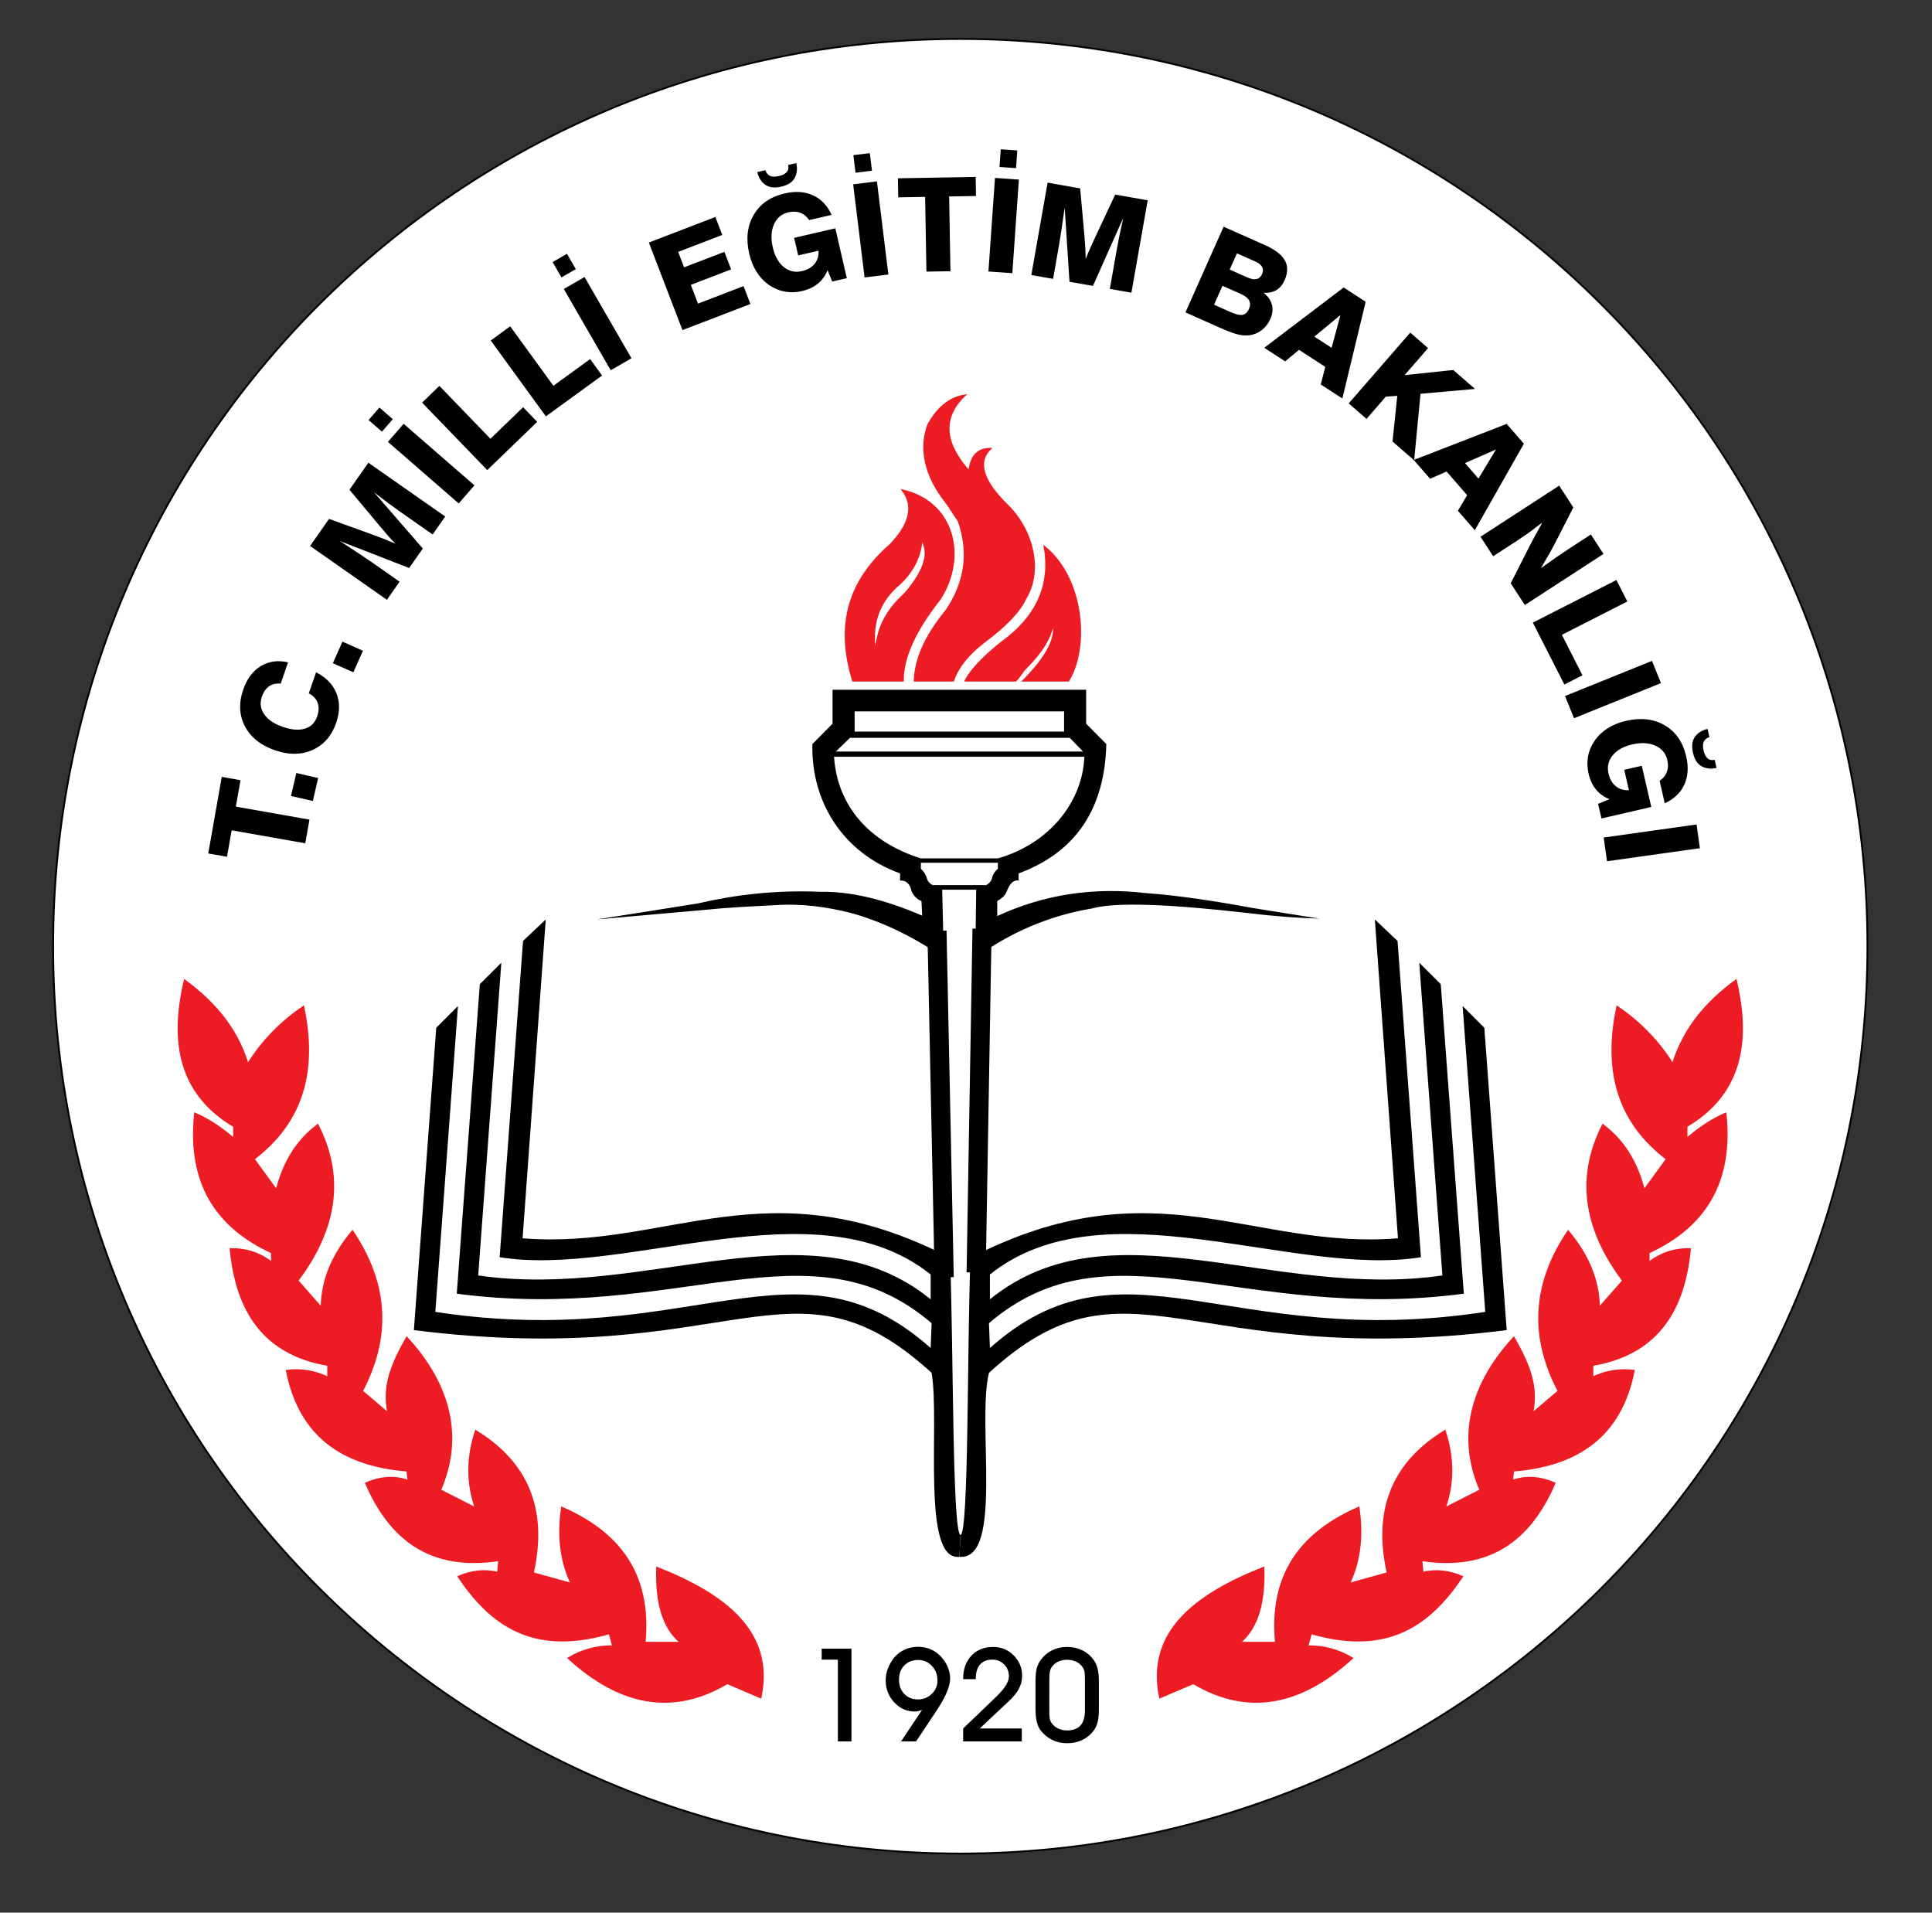
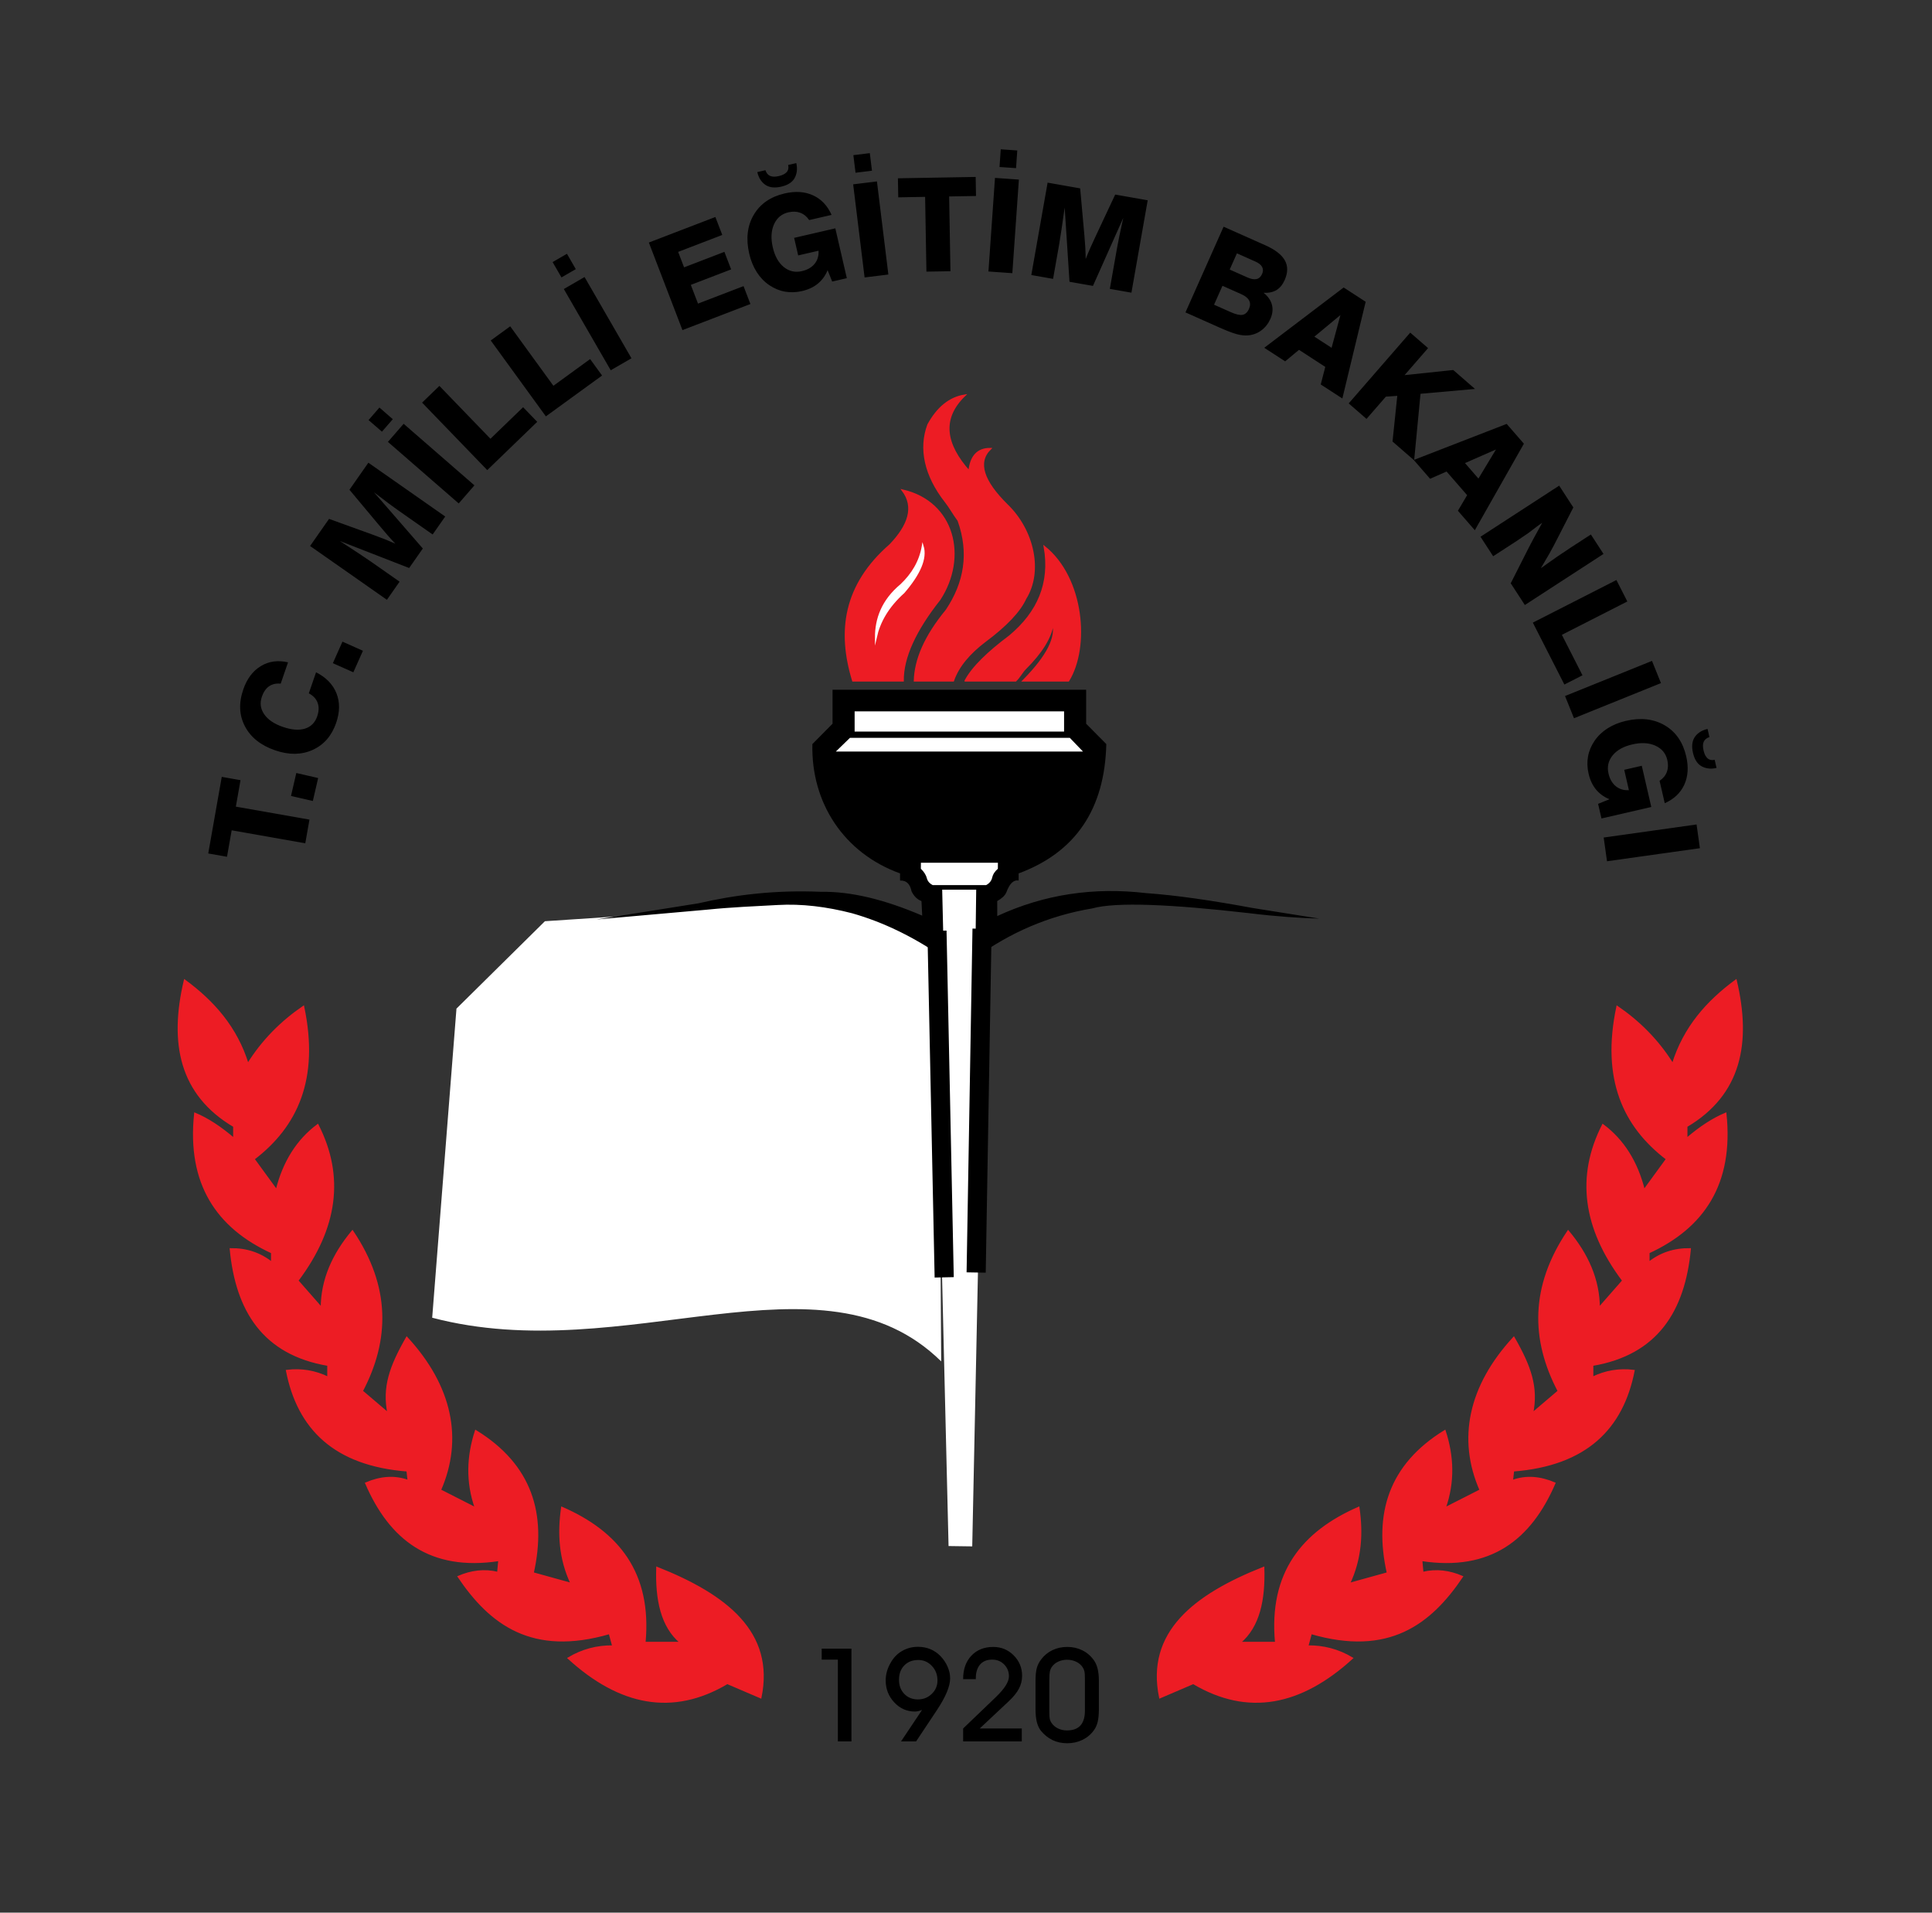
<svg xmlns="http://www.w3.org/2000/svg" version="1.1" id="Layer_1" x="0px" y="0px" viewBox="0 0 229 226.667" enable-background="new 0 0 229 226.667" xml:space="preserve">
  <rect x="0" y="0" width="229" height="226.667" fill="#333333" stroke="none" />
  <g>
-     <path fill-rule="evenodd" clip-rule="evenodd" fill="#FFFFFF" stroke="#000000" stroke-width="0.216" stroke-miterlimit="22.926" d="   M113.823,4.614c59.375,0,107.526,48.151,107.526,107.526c0,59.375-48.151,107.526-107.526,107.526S6.297,171.515,6.297,112.141   C6.297,52.766,54.448,4.614,113.823,4.614L113.823,4.614z" />
    <polygon fill-rule="evenodd" clip-rule="evenodd" fill="#FFFFFF" points="110.551,105.194 116.867,105.211 115.239,183.262    112.433,183.223 110.551,105.194  " />
    <path fill-rule="evenodd" clip-rule="evenodd" fill="#ED1C24" stroke="#ED1C24" stroke-width="0.216" stroke-miterlimit="22.926" d="   M29.375,126.126c-1.347-4.368-4.095-7.443-7.482-9.93c-1.744,7.393-0.559,13.49,5.849,17.276v1.502   c-1.62-1.392-3.162-2.392-4.625-2.999c-0.877,8.319,2.622,13.472,9.114,16.46v1.224c-1.389-1.111-3.022-1.656-4.897-1.632   c0.695,7.298,3.895,12.44,11.563,13.739v1.497c-1.551-0.759-3.184-1.031-4.897-0.816c1.341,6.833,5.646,11.163,14.283,11.835   l0.136,1.224c-1.678-0.617-3.356-0.443-5.033,0.272c2.845,6.593,7.605,10.366,15.78,9.114l-0.136,1.497   c-1.639-0.396-3.19-0.176-4.681,0.464c3.77,5.586,8.723,9.366,17.902,6.696l0.423,1.551c-1.904-0.028-3.666,0.442-5.286,1.41   c6.066,5.532,12.325,6.812,18.818,2.96l3.947,1.691c1.587-7.671-4.035-12.104-12.264-15.365c-0.118,3.769,0.519,6.96,2.819,8.881   h-4.299c0.778-8.288-3.181-13.115-9.797-15.999c-0.433,3.007-0.289,6.014,1.128,9.022l-4.581-1.269   c1.561-7.003-0.186-12.803-6.766-16.845c-0.972,2.984-1.101,6.029,0,9.162l-4.229-2.149c2.657-6.054,1.341-12.334-3.947-18.064   c-1.966,3.436-2.817,5.874-2.188,8.985l-3.124-2.659c3.196-6.086,3.295-12.37-1.13-18.942c-2.283,2.731-3.643,5.726-3.656,9.106   l-2.858-3.257c4.69-6.228,5.489-12.375,2.396-18.44c-2.41,1.796-4.036,4.377-4.877,7.742l-2.71-3.716   c5.087-3.882,7.695-9.454,5.884-18.039C33.394,121.071,31.152,123.273,29.375,126.126L29.375,126.126z" />
    <path fill-rule="evenodd" clip-rule="evenodd" fill="#ED1C24" stroke="#ED1C24" stroke-width="0.216" stroke-miterlimit="22.926" d="   M198.272,126.126c1.347-4.368,4.096-7.443,7.482-9.93c1.744,7.393,0.559,13.49-5.849,17.276v1.502   c1.62-1.392,3.162-2.392,4.625-2.999c0.876,8.319-2.622,13.472-9.114,16.46v1.224c1.389-1.111,3.022-1.656,4.897-1.632   c-0.695,7.298-3.895,12.44-11.563,13.739v1.497c1.551-0.759,3.184-1.031,4.897-0.816c-1.341,6.833-5.646,11.163-14.283,11.835   l-0.136,1.224c1.678-0.617,3.356-0.443,5.033,0.272c-2.845,6.593-7.605,10.366-15.78,9.114l0.136,1.497   c1.639-0.396,3.19-0.176,4.681,0.464c-3.77,5.586-8.723,9.366-17.902,6.696l-0.423,1.551c1.904-0.028,3.666,0.442,5.286,1.41   c-6.066,5.532-12.326,6.812-18.819,2.96l-3.947,1.691c-1.587-7.671,4.035-12.104,12.264-15.365c0.119,3.769-0.519,6.96-2.819,8.881   h4.299c-0.778-8.288,3.181-13.115,9.797-15.999c0.433,3.007,0.288,6.014-1.128,9.022l4.581-1.269   c-1.561-7.003,0.186-12.803,6.766-16.845c0.972,2.984,1.101,6.029,0,9.162l4.229-2.149c-2.657-6.054-1.341-12.334,3.948-18.064   c1.966,3.436,2.817,5.874,2.188,8.985l3.124-2.659c-3.196-6.086-3.295-12.37,1.13-18.942c2.283,2.731,3.643,5.726,3.655,9.106   l2.858-3.257c-4.69-6.228-5.489-12.375-2.396-18.44c2.41,1.796,4.035,4.377,4.877,7.742l2.71-3.716   c-5.087-3.882-7.695-9.454-5.884-18.039C194.253,121.071,196.495,123.273,198.272,126.126L198.272,126.126z" />
    <path fill-rule="evenodd" clip-rule="evenodd" fill="#FFFFFF" d="M75.433,108.455l-10.843,0.719l-10.485,10.357l-2.877,36.632   c22.923,6.039,46.152-8.747,60.33,5.174l-0.314-51.272C100.358,105.892,92.62,105.593,75.433,108.455L75.433,108.455z" />
    <path d="M100.921,206.374h-1.608v-9.693h-1.917v-1.298h3.525V206.374L100.921,206.374z M111.119,199.157   c0-0.685-0.221-1.263-0.665-1.729c-0.443-0.469-0.979-0.703-1.608-0.703c-0.685,0-1.237,0.214-1.656,0.641   c-0.42,0.428-0.632,0.997-0.632,1.706c0,0.685,0.212,1.245,0.632,1.677c0.419,0.433,0.956,0.649,1.61,0.649   c0.644,0,1.193-0.219,1.644-0.657C110.895,200.304,111.119,199.775,111.119,199.157L111.119,199.157z M108.584,206.376   l-1.783-0.002l2.491-3.728c-0.141,0.054-0.283,0.101-0.43,0.134c-0.147,0.036-0.283,0.055-0.415,0.055   c-0.961,0-1.78-0.363-2.453-1.087c-0.675-0.724-1.013-1.593-1.013-2.605c0-0.343,0.046-0.685,0.139-1.031   c0.093-0.345,0.237-0.688,0.435-1.031c0.333-0.608,0.781-1.08,1.35-1.414c0.57-0.335,1.206-0.503,1.909-0.503   c0.523,0,1.01,0.093,1.461,0.278c0.451,0.188,0.853,0.463,1.206,0.827c0.35,0.366,0.631,0.783,0.837,1.25   c0.1,0.237,0.175,0.466,0.227,0.688c0.049,0.221,0.075,0.456,0.075,0.701c0,0.938-0.528,2.198-1.585,3.785l-0.039,0.059   L108.584,206.376L108.584,206.376z M121.114,206.374h-6.952v-1.533l3.849-3.692l0.059-0.059c1.012-0.976,1.52-1.786,1.52-2.43   c0-0.554-0.188-1.023-0.567-1.404c-0.376-0.384-0.853-0.575-1.427-0.575c-0.608,0-1.085,0.193-1.428,0.583   c-0.165,0.196-0.291,0.425-0.376,0.69c-0.085,0.263-0.129,0.572-0.129,0.925V199h-1.502v-0.031c0-1.142,0.325-2.059,0.976-2.752   c0.652-0.693,1.518-1.038,2.594-1.038c0.951,0,1.757,0.333,2.422,1c0.665,0.667,0.997,1.474,0.997,2.419   c0,0.538-0.124,1.046-0.371,1.517c-0.245,0.474-0.652,0.977-1.221,1.51l-3.429,3.216h4.983V206.374L121.114,206.374z    M122.739,202.509v-3.246c0-0.693,0.052-1.224,0.155-1.59c0.103-0.363,0.273-0.701,0.51-1.008c0.355-0.477,0.801-0.845,1.335-1.103   c0.533-0.255,1.121-0.384,1.76-0.384c0.66,0,1.26,0.137,1.804,0.407c0.544,0.273,1,0.667,1.365,1.186   c0.199,0.283,0.342,0.618,0.438,1.013c0.046,0.191,0.082,0.404,0.105,0.636c0.026,0.234,0.039,0.495,0.039,0.783v3.35   c0,0.605-0.046,1.103-0.139,1.492c-0.093,0.392-0.245,0.729-0.456,1.015c-0.353,0.489-0.804,0.866-1.352,1.134   c-0.549,0.265-1.149,0.399-1.804,0.399c-0.644,0-1.227-0.126-1.747-0.376c-0.52-0.252-0.981-0.623-1.379-1.11   c-0.216-0.278-0.376-0.621-0.479-1.036C122.791,203.658,122.739,203.138,122.739,202.509L122.739,202.509z M124.378,202.787v0.167   c0,0.361,0.021,0.624,0.059,0.789c0.041,0.163,0.108,0.312,0.206,0.448c0.18,0.268,0.433,0.484,0.76,0.649   c0.168,0.075,0.338,0.134,0.51,0.175c0.173,0.038,0.358,0.059,0.554,0.059c0.709,0,1.242-0.196,1.597-0.585   c0.353-0.389,0.531-0.976,0.531-1.762v-3.684c0-0.471-0.018-0.793-0.057-0.966c-0.038-0.17-0.106-0.333-0.206-0.482   c-0.183-0.283-0.438-0.502-0.77-0.662c-0.332-0.157-0.693-0.237-1.08-0.237c-0.371,0-0.719,0.072-1.041,0.219   c-0.322,0.147-0.58,0.358-0.77,0.634c-0.106,0.147-0.18,0.325-0.227,0.533c-0.044,0.209-0.067,0.523-0.067,0.945V202.787   L124.378,202.787z" />
-     <path d="M36.185,99.939L27.459,98.4l-0.553,3.136l-2.222-0.392l1.601-9.077l2.223,0.392l-0.553,3.136l8.726,1.538L36.185,99.939   L36.185,99.939z M37.081,94.925l-2.588-0.597l0.629-2.721l2.588,0.598L37.081,94.925L37.081,94.925z M37.463,79.671   c1.2,0.615,2.005,1.448,2.421,2.499c0.415,1.05,0.403,2.218-0.039,3.501c-0.528,1.532-1.456,2.599-2.782,3.198   c-1.327,0.601-2.81,0.619-4.452,0.053c-1.693-0.583-2.886-1.528-3.574-2.836c-0.69-1.306-0.756-2.767-0.201-4.38   c0.435-1.264,1.127-2.188,2.074-2.763c0.945-0.577,2.024-0.726,3.231-0.449l-0.87,2.526c-0.541-0.053-0.999,0.051-1.377,0.311   c-0.375,0.258-0.661,0.669-0.854,1.229c-0.259,0.753-0.167,1.449,0.278,2.09c0.443,0.643,1.182,1.143,2.215,1.498   c1.028,0.354,1.898,0.422,2.609,0.203c0.71-0.218,1.196-0.703,1.455-1.456c0.206-0.599,0.224-1.133,0.054-1.6   c-0.168-0.47-0.516-0.842-1.047-1.129L37.463,79.671L37.463,79.671z M41.882,79.674l-2.427-1.08l1.136-2.552l2.427,1.081   L41.882,79.674L41.882,79.674z M45.861,71.082l-9.107-6.377l2.248-3.211l5.272,1.905l1.348,0.51   c0.197,0.078,0.46,0.187,0.785,0.329c0.221,0.093,0.372,0.16,0.451,0.196c-0.334-0.35-0.669-0.72-1.008-1.112   c-0.341-0.393-0.687-0.802-1.041-1.226L41.42,58.04l2.244-3.204l9.107,6.377l-1.49,2.128l-4.037-2.827l-1.179-0.854   c-0.129-0.09-0.469-0.35-1.021-0.778c-0.316-0.246-0.552-0.424-0.713-0.537l5.786,6.659l-1.62,2.313l-8.21-3.198l2.229,1.461   l1.527,1.031l3.32,2.325L45.861,71.082L45.861,71.082z M54.371,59.662l-8.391-7.294l1.863-2.143l8.391,7.294L54.371,59.662   L54.371,59.662z M45.27,51.159l-1.585-1.377l1.288-1.482l1.585,1.378L45.27,51.159L45.27,51.159z M57.753,55.712l-7.723-7.997   l2.052-1.982l6.05,6.265l3.872-3.739l1.673,1.733L57.753,55.712L57.753,55.712z M64.703,49.344l-6.535-8.994l2.308-1.677   l5.119,7.046l4.354-3.164l1.416,1.949L64.703,49.344L64.703,49.344z M72.389,43.88l-5.559-9.628l2.459-1.42l5.559,9.628   L72.389,43.88L72.389,43.88z M66.551,32.877l-1.05-1.818l1.7-0.981l1.05,1.818L66.551,32.877L66.551,32.877z M80.892,39.122   l-3.984-10.379l7.885-3.027l0.817,2.128l-5.229,2.008l0.703,1.831l4.779-1.835l0.798,2.078l-4.779,1.835l0.852,2.22l5.398-2.072   l0.814,2.121L80.892,39.122L80.892,39.122z M98.64,33.367l-0.544-1.348c-0.267,0.652-0.655,1.183-1.157,1.597   c-0.505,0.413-1.128,0.705-1.873,0.877c-0.703,0.162-1.377,0.186-2.026,0.068c-0.651-0.114-1.268-0.371-1.856-0.767   c-0.586-0.399-1.083-0.913-1.49-1.552c-0.404-0.636-0.701-1.361-0.888-2.175c-0.409-1.77-0.23-3.308,0.536-4.608   c0.765-1.303,1.99-2.149,3.671-2.537c1.266-0.292,2.383-0.217,3.356,0.227c0.973,0.444,1.706,1.217,2.198,2.317L95.91,26.08   c-0.282-0.419-0.634-0.708-1.056-0.864c-0.419-0.155-0.889-0.173-1.409-0.053c-0.791,0.183-1.356,0.654-1.7,1.418   c-0.342,0.764-0.391,1.674-0.147,2.731c0.241,1.045,0.674,1.822,1.303,2.333c0.626,0.511,1.343,0.674,2.154,0.487   c0.648-0.15,1.145-0.436,1.494-0.86c0.35-0.422,0.507-0.942,0.473-1.559l-2.413,0.557l-0.481-2.081l4.883-1.128l1.363,5.905   L98.64,33.367L98.64,33.367z M89.763,20.394l0.964-0.223c0.108,0.332,0.29,0.557,0.547,0.673c0.257,0.117,0.603,0.125,1.039,0.024   c0.437-0.101,0.749-0.26,0.939-0.481c0.19-0.219,0.245-0.499,0.167-0.837l0.964-0.222c0.085,0.369,0.103,0.711,0.053,1.029   c-0.05,0.321-0.153,0.599-0.304,0.835c-0.287,0.45-0.798,0.758-1.529,0.927c-0.736,0.17-1.338,0.116-1.804-0.165   c-0.246-0.149-0.459-0.351-0.636-0.61C89.985,21.089,89.851,20.77,89.763,20.394L89.763,20.394z M102.48,32.88l-1.355-11.035   l2.818-0.346l1.355,11.035L102.48,32.88L102.48,32.88z M101.406,20.471l-0.256-2.084l1.949-0.239l0.256,2.084L101.406,20.471   L101.406,20.471z M109.809,32.19l-0.155-8.859l-3.184,0.056l-0.039-2.257l9.215-0.161l0.04,2.257l-3.184,0.056l0.155,8.86   L109.809,32.19L109.809,32.19z M117.16,32.175l0.775-11.091l2.833,0.198l-0.776,11.091L117.16,32.175L117.16,32.175z    M118.473,19.789l0.147-2.095l1.958,0.137l-0.146,2.095L118.473,19.789L118.473,19.789z M122.242,32.593l1.931-10.949l3.859,0.681   l0.502,5.583l0.108,1.437c0.012,0.212,0.025,0.496,0.033,0.851c0.01,0.24,0.012,0.405,0.013,0.492   c0.176-0.45,0.37-0.911,0.581-1.384c0.212-0.475,0.437-0.962,0.671-1.462l2.246-4.784l3.852,0.679l-1.931,10.949l-2.558-0.451   l0.856-4.854l0.276-1.43c0.027-0.155,0.119-0.573,0.273-1.255c0.089-0.39,0.151-0.68,0.185-0.872l-3.59,8.058l-2.781-0.49   l-0.571-8.792l-0.382,2.638l-0.289,1.82l-0.704,3.991L122.242,32.593L122.242,32.593z M145.757,31.945l2.088,0.93   c0.443,0.197,0.809,0.262,1.095,0.194c0.289-0.066,0.507-0.265,0.655-0.597c0.135-0.304,0.137-0.579,0.007-0.832   c-0.131-0.25-0.394-0.463-0.79-0.639l-2.199-0.979L145.757,31.945L145.757,31.945z M143.902,36.111l1.963,0.874   c0.626,0.279,1.1,0.386,1.422,0.323c0.323-0.062,0.576-0.299,0.758-0.709c0.164-0.367,0.167-0.698,0.012-0.99   c-0.157-0.293-0.466-0.543-0.93-0.749l-2.227-0.991L143.902,36.111L143.902,36.111z M140.512,37.022l4.522-10.157l4.929,2.194   c1.177,0.524,1.953,1.123,2.331,1.802c0.375,0.677,0.367,1.455-0.026,2.338c-0.242,0.544-0.566,0.935-0.97,1.179   c-0.408,0.244-0.915,0.351-1.523,0.323c0.521,0.413,0.849,0.886,0.987,1.418c0.138,0.533,0.076,1.089-0.183,1.673   c-0.251,0.562-0.607,1.015-1.068,1.36c-0.461,0.344-0.989,0.544-1.579,0.594c-0.396,0.032-0.835-0.013-1.317-0.14   c-0.252-0.067-0.546-0.167-0.884-0.295c-0.34-0.129-0.756-0.303-1.248-0.522L140.512,37.022L140.512,37.022z M155.795,39.896   l2.038,1.323l1.05-3.886L155.795,39.896L155.795,39.896z M159.265,34.07l2.608,1.693l-2.764,11.462l-2.563-1.664l0.54-2.08   l-3.114-2.022l-1.642,1.364l-2.477-1.608L159.265,34.07L159.265,34.07z M159.861,47.808l7.294-8.39l2.114,1.837l-2.783,3.201   l5.767-0.606l2.58,2.243l-6.46,0.574l-0.754,7.886l-2.563-2.228l0.564-5.413l-1.354,0.096l-2.292,2.637L159.861,47.808   L159.861,47.808z M173.645,54.88l1.594,1.834l2.08-3.447L173.645,54.88L173.645,54.88z M178.587,50.236l2.04,2.347l-5.816,10.255   l-2.005-2.306l1.092-1.85l-2.436-2.802l-1.954,0.859l-1.937-2.229L178.587,50.236L178.587,50.236z M175.484,63.609l9.325-6.055   l1.677,2.583l-1.92,3.751c-0.306,0.607-0.624,1.201-0.95,1.778l-0.977,1.67l1.931-1.365l1.612-1.08l2.385-1.549l1.496,2.304   l-9.324,6.055l-1.673-2.575l1.964-3.878c0.119-0.234,0.242-0.47,0.368-0.715c0.127-0.245,0.268-0.509,0.422-0.797l0.978-1.778   c-0.231,0.15-0.446,0.302-0.646,0.457c-0.597,0.458-0.923,0.707-0.984,0.746l-1.372,0.934l-2.811,1.826L175.484,63.609   L175.484,63.609z M181.687,73.787l9.906-5.048l1.295,2.542l-7.76,3.953l2.444,4.796l-2.147,1.094L181.687,73.787L181.687,73.787z    M185.503,82.487l10.308-4.165l1.064,2.633l-10.309,4.165L185.503,82.487L185.503,82.487z M189.422,95.263l1.348-0.543   c-0.652-0.268-1.183-0.656-1.598-1.158c-0.413-0.505-0.704-1.127-0.877-1.873c-0.162-0.703-0.186-1.377-0.068-2.026   c0.114-0.65,0.371-1.268,0.767-1.856c0.399-0.586,0.913-1.083,1.552-1.49c0.637-0.404,1.361-0.7,2.175-0.888   c1.77-0.409,3.308-0.23,4.609,0.536c1.303,0.765,2.149,1.99,2.537,3.672c0.292,1.266,0.217,2.383-0.227,3.355   c-0.445,0.973-1.217,1.706-2.317,2.198l-0.613-2.656c0.419-0.282,0.708-0.634,0.864-1.056c0.155-0.419,0.173-0.889,0.053-1.409   c-0.182-0.791-0.654-1.356-1.419-1.701c-0.764-0.342-1.674-0.391-2.731-0.147c-1.045,0.241-1.823,0.675-2.333,1.303   c-0.511,0.626-0.674,1.343-0.487,2.154c0.15,0.648,0.436,1.145,0.86,1.494c0.422,0.35,0.942,0.507,1.559,0.473l-0.557-2.413   l2.081-0.48l1.127,4.883l-5.905,1.363L189.422,95.263L189.422,95.263z M202.396,86.387l0.223,0.964   c-0.332,0.109-0.557,0.29-0.673,0.547c-0.117,0.257-0.125,0.602-0.024,1.04c0.101,0.437,0.26,0.749,0.481,0.939   c0.219,0.19,0.498,0.244,0.837,0.166l0.223,0.964c-0.369,0.085-0.711,0.103-1.03,0.053c-0.321-0.051-0.599-0.153-0.835-0.305   c-0.45-0.287-0.758-0.798-0.927-1.529c-0.17-0.736-0.116-1.338,0.165-1.804c0.149-0.246,0.351-0.459,0.61-0.635   C201.7,86.608,202.019,86.474,202.396,86.387L202.396,86.387z M190.084,99.256l11.01-1.548l0.395,2.812l-11.01,1.547   L190.084,99.256L190.084,99.256z" />
+     <path d="M36.185,99.939L27.459,98.4l-0.553,3.136l-2.222-0.392l1.601-9.077l2.223,0.392l-0.553,3.136l8.726,1.538L36.185,99.939   L36.185,99.939z M37.081,94.925l-2.588-0.597l0.629-2.721l2.588,0.598L37.081,94.925L37.081,94.925z M37.463,79.671   c1.2,0.615,2.005,1.448,2.421,2.499c0.415,1.05,0.403,2.218-0.039,3.501c-0.528,1.532-1.456,2.599-2.782,3.198   c-1.327,0.601-2.81,0.619-4.452,0.053c-1.693-0.583-2.886-1.528-3.574-2.836c-0.69-1.306-0.756-2.767-0.201-4.38   c0.435-1.264,1.127-2.188,2.074-2.763c0.945-0.577,2.024-0.726,3.231-0.449l-0.87,2.526c-0.541-0.053-0.999,0.051-1.377,0.311   c-0.375,0.258-0.661,0.669-0.854,1.229c-0.259,0.753-0.167,1.449,0.278,2.09c0.443,0.643,1.182,1.143,2.215,1.498   c1.028,0.354,1.898,0.422,2.609,0.203c0.71-0.218,1.196-0.703,1.455-1.456c0.206-0.599,0.224-1.133,0.054-1.6   c-0.168-0.47-0.516-0.842-1.047-1.129L37.463,79.671L37.463,79.671z M41.882,79.674l-2.427-1.08l1.136-2.552l2.427,1.081   L41.882,79.674z M45.861,71.082l-9.107-6.377l2.248-3.211l5.272,1.905l1.348,0.51   c0.197,0.078,0.46,0.187,0.785,0.329c0.221,0.093,0.372,0.16,0.451,0.196c-0.334-0.35-0.669-0.72-1.008-1.112   c-0.341-0.393-0.687-0.802-1.041-1.226L41.42,58.04l2.244-3.204l9.107,6.377l-1.49,2.128l-4.037-2.827l-1.179-0.854   c-0.129-0.09-0.469-0.35-1.021-0.778c-0.316-0.246-0.552-0.424-0.713-0.537l5.786,6.659l-1.62,2.313l-8.21-3.198l2.229,1.461   l1.527,1.031l3.32,2.325L45.861,71.082L45.861,71.082z M54.371,59.662l-8.391-7.294l1.863-2.143l8.391,7.294L54.371,59.662   L54.371,59.662z M45.27,51.159l-1.585-1.377l1.288-1.482l1.585,1.378L45.27,51.159L45.27,51.159z M57.753,55.712l-7.723-7.997   l2.052-1.982l6.05,6.265l3.872-3.739l1.673,1.733L57.753,55.712L57.753,55.712z M64.703,49.344l-6.535-8.994l2.308-1.677   l5.119,7.046l4.354-3.164l1.416,1.949L64.703,49.344L64.703,49.344z M72.389,43.88l-5.559-9.628l2.459-1.42l5.559,9.628   L72.389,43.88L72.389,43.88z M66.551,32.877l-1.05-1.818l1.7-0.981l1.05,1.818L66.551,32.877L66.551,32.877z M80.892,39.122   l-3.984-10.379l7.885-3.027l0.817,2.128l-5.229,2.008l0.703,1.831l4.779-1.835l0.798,2.078l-4.779,1.835l0.852,2.22l5.398-2.072   l0.814,2.121L80.892,39.122L80.892,39.122z M98.64,33.367l-0.544-1.348c-0.267,0.652-0.655,1.183-1.157,1.597   c-0.505,0.413-1.128,0.705-1.873,0.877c-0.703,0.162-1.377,0.186-2.026,0.068c-0.651-0.114-1.268-0.371-1.856-0.767   c-0.586-0.399-1.083-0.913-1.49-1.552c-0.404-0.636-0.701-1.361-0.888-2.175c-0.409-1.77-0.23-3.308,0.536-4.608   c0.765-1.303,1.99-2.149,3.671-2.537c1.266-0.292,2.383-0.217,3.356,0.227c0.973,0.444,1.706,1.217,2.198,2.317L95.91,26.08   c-0.282-0.419-0.634-0.708-1.056-0.864c-0.419-0.155-0.889-0.173-1.409-0.053c-0.791,0.183-1.356,0.654-1.7,1.418   c-0.342,0.764-0.391,1.674-0.147,2.731c0.241,1.045,0.674,1.822,1.303,2.333c0.626,0.511,1.343,0.674,2.154,0.487   c0.648-0.15,1.145-0.436,1.494-0.86c0.35-0.422,0.507-0.942,0.473-1.559l-2.413,0.557l-0.481-2.081l4.883-1.128l1.363,5.905   L98.64,33.367L98.64,33.367z M89.763,20.394l0.964-0.223c0.108,0.332,0.29,0.557,0.547,0.673c0.257,0.117,0.603,0.125,1.039,0.024   c0.437-0.101,0.749-0.26,0.939-0.481c0.19-0.219,0.245-0.499,0.167-0.837l0.964-0.222c0.085,0.369,0.103,0.711,0.053,1.029   c-0.05,0.321-0.153,0.599-0.304,0.835c-0.287,0.45-0.798,0.758-1.529,0.927c-0.736,0.17-1.338,0.116-1.804-0.165   c-0.246-0.149-0.459-0.351-0.636-0.61C89.985,21.089,89.851,20.77,89.763,20.394L89.763,20.394z M102.48,32.88l-1.355-11.035   l2.818-0.346l1.355,11.035L102.48,32.88L102.48,32.88z M101.406,20.471l-0.256-2.084l1.949-0.239l0.256,2.084L101.406,20.471   L101.406,20.471z M109.809,32.19l-0.155-8.859l-3.184,0.056l-0.039-2.257l9.215-0.161l0.04,2.257l-3.184,0.056l0.155,8.86   L109.809,32.19L109.809,32.19z M117.16,32.175l0.775-11.091l2.833,0.198l-0.776,11.091L117.16,32.175L117.16,32.175z    M118.473,19.789l0.147-2.095l1.958,0.137l-0.146,2.095L118.473,19.789L118.473,19.789z M122.242,32.593l1.931-10.949l3.859,0.681   l0.502,5.583l0.108,1.437c0.012,0.212,0.025,0.496,0.033,0.851c0.01,0.24,0.012,0.405,0.013,0.492   c0.176-0.45,0.37-0.911,0.581-1.384c0.212-0.475,0.437-0.962,0.671-1.462l2.246-4.784l3.852,0.679l-1.931,10.949l-2.558-0.451   l0.856-4.854l0.276-1.43c0.027-0.155,0.119-0.573,0.273-1.255c0.089-0.39,0.151-0.68,0.185-0.872l-3.59,8.058l-2.781-0.49   l-0.571-8.792l-0.382,2.638l-0.289,1.82l-0.704,3.991L122.242,32.593L122.242,32.593z M145.757,31.945l2.088,0.93   c0.443,0.197,0.809,0.262,1.095,0.194c0.289-0.066,0.507-0.265,0.655-0.597c0.135-0.304,0.137-0.579,0.007-0.832   c-0.131-0.25-0.394-0.463-0.79-0.639l-2.199-0.979L145.757,31.945L145.757,31.945z M143.902,36.111l1.963,0.874   c0.626,0.279,1.1,0.386,1.422,0.323c0.323-0.062,0.576-0.299,0.758-0.709c0.164-0.367,0.167-0.698,0.012-0.99   c-0.157-0.293-0.466-0.543-0.93-0.749l-2.227-0.991L143.902,36.111L143.902,36.111z M140.512,37.022l4.522-10.157l4.929,2.194   c1.177,0.524,1.953,1.123,2.331,1.802c0.375,0.677,0.367,1.455-0.026,2.338c-0.242,0.544-0.566,0.935-0.97,1.179   c-0.408,0.244-0.915,0.351-1.523,0.323c0.521,0.413,0.849,0.886,0.987,1.418c0.138,0.533,0.076,1.089-0.183,1.673   c-0.251,0.562-0.607,1.015-1.068,1.36c-0.461,0.344-0.989,0.544-1.579,0.594c-0.396,0.032-0.835-0.013-1.317-0.14   c-0.252-0.067-0.546-0.167-0.884-0.295c-0.34-0.129-0.756-0.303-1.248-0.522L140.512,37.022L140.512,37.022z M155.795,39.896   l2.038,1.323l1.05-3.886L155.795,39.896L155.795,39.896z M159.265,34.07l2.608,1.693l-2.764,11.462l-2.563-1.664l0.54-2.08   l-3.114-2.022l-1.642,1.364l-2.477-1.608L159.265,34.07L159.265,34.07z M159.861,47.808l7.294-8.39l2.114,1.837l-2.783,3.201   l5.767-0.606l2.58,2.243l-6.46,0.574l-0.754,7.886l-2.563-2.228l0.564-5.413l-1.354,0.096l-2.292,2.637L159.861,47.808   L159.861,47.808z M173.645,54.88l1.594,1.834l2.08-3.447L173.645,54.88L173.645,54.88z M178.587,50.236l2.04,2.347l-5.816,10.255   l-2.005-2.306l1.092-1.85l-2.436-2.802l-1.954,0.859l-1.937-2.229L178.587,50.236L178.587,50.236z M175.484,63.609l9.325-6.055   l1.677,2.583l-1.92,3.751c-0.306,0.607-0.624,1.201-0.95,1.778l-0.977,1.67l1.931-1.365l1.612-1.08l2.385-1.549l1.496,2.304   l-9.324,6.055l-1.673-2.575l1.964-3.878c0.119-0.234,0.242-0.47,0.368-0.715c0.127-0.245,0.268-0.509,0.422-0.797l0.978-1.778   c-0.231,0.15-0.446,0.302-0.646,0.457c-0.597,0.458-0.923,0.707-0.984,0.746l-1.372,0.934l-2.811,1.826L175.484,63.609   L175.484,63.609z M181.687,73.787l9.906-5.048l1.295,2.542l-7.76,3.953l2.444,4.796l-2.147,1.094L181.687,73.787L181.687,73.787z    M185.503,82.487l10.308-4.165l1.064,2.633l-10.309,4.165L185.503,82.487L185.503,82.487z M189.422,95.263l1.348-0.543   c-0.652-0.268-1.183-0.656-1.598-1.158c-0.413-0.505-0.704-1.127-0.877-1.873c-0.162-0.703-0.186-1.377-0.068-2.026   c0.114-0.65,0.371-1.268,0.767-1.856c0.399-0.586,0.913-1.083,1.552-1.49c0.637-0.404,1.361-0.7,2.175-0.888   c1.77-0.409,3.308-0.23,4.609,0.536c1.303,0.765,2.149,1.99,2.537,3.672c0.292,1.266,0.217,2.383-0.227,3.355   c-0.445,0.973-1.217,1.706-2.317,2.198l-0.613-2.656c0.419-0.282,0.708-0.634,0.864-1.056c0.155-0.419,0.173-0.889,0.053-1.409   c-0.182-0.791-0.654-1.356-1.419-1.701c-0.764-0.342-1.674-0.391-2.731-0.147c-1.045,0.241-1.823,0.675-2.333,1.303   c-0.511,0.626-0.674,1.343-0.487,2.154c0.15,0.648,0.436,1.145,0.86,1.494c0.422,0.35,0.942,0.507,1.559,0.473l-0.557-2.413   l2.081-0.48l1.127,4.883l-5.905,1.363L189.422,95.263L189.422,95.263z M202.396,86.387l0.223,0.964   c-0.332,0.109-0.557,0.29-0.673,0.547c-0.117,0.257-0.125,0.602-0.024,1.04c0.101,0.437,0.26,0.749,0.481,0.939   c0.219,0.19,0.498,0.244,0.837,0.166l0.223,0.964c-0.369,0.085-0.711,0.103-1.03,0.053c-0.321-0.051-0.599-0.153-0.835-0.305   c-0.45-0.287-0.758-0.798-0.927-1.529c-0.17-0.736-0.116-1.338,0.165-1.804c0.149-0.246,0.351-0.459,0.61-0.635   C201.7,86.608,202.019,86.474,202.396,86.387L202.396,86.387z M190.084,99.256l11.01-1.548l0.395,2.812l-11.01,1.547   L190.084,99.256L190.084,99.256z" />
    <path fill-rule="evenodd" clip-rule="evenodd" fill="#ED1C24" stroke="#ED1C24" stroke-width="0.216" stroke-miterlimit="22.926" d="   M101.107,80.665c-1.793-5.848-1.062-11.318,4.401-16.078c2.23-2.328,2.957-4.509,1.488-6.474c6.124,1.417,7.619,7.951,4.375,12.923   c-2.879,3.638-4.375,6.862-4.352,9.629H101.107L101.107,80.665z" />
    <path fill-rule="evenodd" clip-rule="evenodd" fill="#FFFFFF" stroke="#FFFFFF" stroke-width="0.216" stroke-miterlimit="22.926" d="   M103.816,75.537c0.002-2.168,0.737-4.34,2.99-6.218c1.331-1.261,2.249-2.759,2.564-4.601c0.446,1.454-0.377,3.306-2.253,5.485   C105.183,71.942,104.225,73.727,103.816,75.537L103.816,75.537z" />
    <path fill-rule="evenodd" clip-rule="evenodd" fill="#ED1C24" stroke="#ED1C24" stroke-width="0.216" stroke-miterlimit="22.926" d="   M108.417,80.665c0.072-2.443,1.174-5.18,3.786-8.349c2.161-3.235,2.794-6.752,1.4-10.641c-0.563-0.742-0.953-1.501-1.518-2.221   c-2.453-3.126-3.109-6.322-2.062-9.115c1.109-2.029,2.544-3.188,4.306-3.477c-2.86,2.775-2.316,5.809,0.556,9.019   c0.174-1.804,1.002-2.702,2.483-2.692c-1.627,1.613-0.833,3.86,1.966,6.633c3.167,3.04,4.209,7.907,2.207,11.11   c-0.684,1.5-2.275,3.182-4.773,5.044c-1.842,1.393-3.183,2.934-3.791,4.689H108.417L108.417,80.665z" />
-     <path fill-rule="evenodd" clip-rule="evenodd" fill="#FFFFFF" d="M152.213,108.455l10.843,0.719l10.485,10.357l2.877,36.632   c-22.923,6.039-46.152-8.747-60.33,5.174l0.314-51.272C127.288,105.892,135.026,105.593,152.213,108.455L152.213,108.455z" />
    <path fill-rule="evenodd" clip-rule="evenodd" fill="#ED1C24" stroke="#ED1C24" stroke-width="0.216" stroke-miterlimit="22.926" d="   M114.441,80.665c0.857-1.599,2.706-3.371,5.232-5.261c3.392-2.82,4.89-6.304,4.146-10.576c4.613,3.721,5.263,11.868,2.812,15.837   h-5.327c2.924-2.953,3.984-5.192,3.498-6.839c-0.196,1.691-1.416,3.553-3.23,5.357c-0.459,0.456-0.69,0.993-1.197,1.483H114.441   L114.441,80.665z" />
    <path fill-rule="evenodd" clip-rule="evenodd" d="M98.682,81.745h30.059v4.023l2.39,2.413c-0.185,7.65-3.587,12.807-10.392,15.327   v0.845c-0.585-0.112-1.069,0.35-1.451,1.387c-0.173,0.424-0.578,0.755-1.087,1.044l0.004,1.778   c5.596-2.593,11.477-3.44,17.613-2.721c3.668,0.258,7.97,0.897,12.649,1.764l7.912,1.26c-2.392-0.071-5.08-0.247-8.416-0.655   c-9.04-1.03-15.659-1.349-18.495-0.554c-5.212,0.873-9.798,2.892-13.863,5.861l0.105-8.079h-4.032l0.191,8.066   c-3.557-2.467-7.18-4.225-10.871-5.273c-3.039-0.785-5.986-1.141-8.823-0.979c-2.74,0.152-5.401,0.252-8.366,0.554l-13.103,1.159   c3.537-0.537,7.412-1.176,12.095-1.915c4.246-0.983,8.987-1.595,14.514-1.361c3.577-0.056,7.541,0.919,11.994,2.822l-0.087-1.727   c-0.492-0.179-0.883-0.561-1.172-1.145c-0.161-0.783-0.532-1.314-1.366-1.286v-0.845c-6.667-2.406-10.56-8.376-10.392-15.327   l2.39-2.413V81.745L98.682,81.745z" />
    <polygon fill-rule="evenodd" clip-rule="evenodd" fill="#FFFFFF" stroke="#000000" stroke-width="0.216" stroke-miterlimit="22.926" points="   101.191,84.195 126.233,84.195 126.233,86.807 101.191,86.807 101.191,84.195  " />
    <polygon fill-rule="evenodd" clip-rule="evenodd" fill="#FFFFFF" stroke="#000000" stroke-width="0.216" stroke-miterlimit="22.926" points="   98.802,89.176 100.699,87.336 126.853,87.336 128.623,89.176 98.802,89.176  " />
-     <path fill-rule="evenodd" clip-rule="evenodd" fill="#FFFFFF" d="M98.861,89.685h29.668c-0.205,5.309-4.101,10.281-10.253,12.041   h-9.128C103.042,99.821,99.24,95.505,98.861,89.685L98.861,89.685z" />
    <path fill-rule="evenodd" clip-rule="evenodd" fill="#FFFFFF" d="M109.155,102.245h9.127l-0.006,0.713   c-0.359,0.315-0.579,0.645-0.658,0.991c-0.087,0.425-0.336,0.737-0.733,0.945h-6.333c-0.327-0.165-0.566-0.407-0.675-0.759   c-0.103-0.424-0.346-0.816-0.728-1.178L109.155,102.245L109.155,102.245z" />
-     <path fill-rule="evenodd" clip-rule="evenodd" d="M64.688,108.965l-2.691,2.549l-2.774,37.481   c15.162,2.429,37.554-8.76,51.089,2.044v2.943c-14.282-11.585-33.498,0.088-53.63-2.828l2.742-37.061l-2.549,2.541l-2.734,36.68   c26.303,3.492,41.893-8.804,56.285,3.497l-0.113,2.943c-15.906-14.113-28.147,0.388-58.713-4.281l2.682-36.247l-2.572,2.572   l-2.652,35.835c38.076,4.789,44.788-10.086,61.367,5.064c1.005,5.852-1.276,22.34,3.29,21.802l0.136-2.584   c-0.989-0.288-0.824-21.906-1.235-32.858c-21.672-11.186-33.423-0.898-50.672-2.308L64.688,108.965L64.688,108.965z" />
-     <path fill-rule="evenodd" clip-rule="evenodd" d="M162.959,108.965l2.691,2.549l2.774,37.481   c-15.162,2.429-37.554-8.76-51.089,2.044v2.943c14.282-11.585,33.498,0.088,53.63-2.828l-2.742-37.061l2.549,2.541l2.734,36.68   c-26.303,3.492-41.893-8.804-56.285,3.497l0.113,2.943c15.906-14.113,28.147,0.388,58.713-4.281l-2.682-36.247l2.572,2.572   l2.651,35.835c-38.076,4.789-44.788-10.086-61.367,5.064c-1.466,5.894,1.769,22.252-3.505,21.802l0.136-2.584   c0.989-0.288,0.765-21.906,1.177-32.858c21.672-11.186,33.423-0.898,50.672-2.308L162.959,108.965L162.959,108.965z" />
    <path fill="none" stroke="#000000" stroke-width="2.268" stroke-miterlimit="22.926" d="M111.059,110.308l0.857,41.07    M116.402,110.066l-0.698,40.739" />
  </g>
</svg>